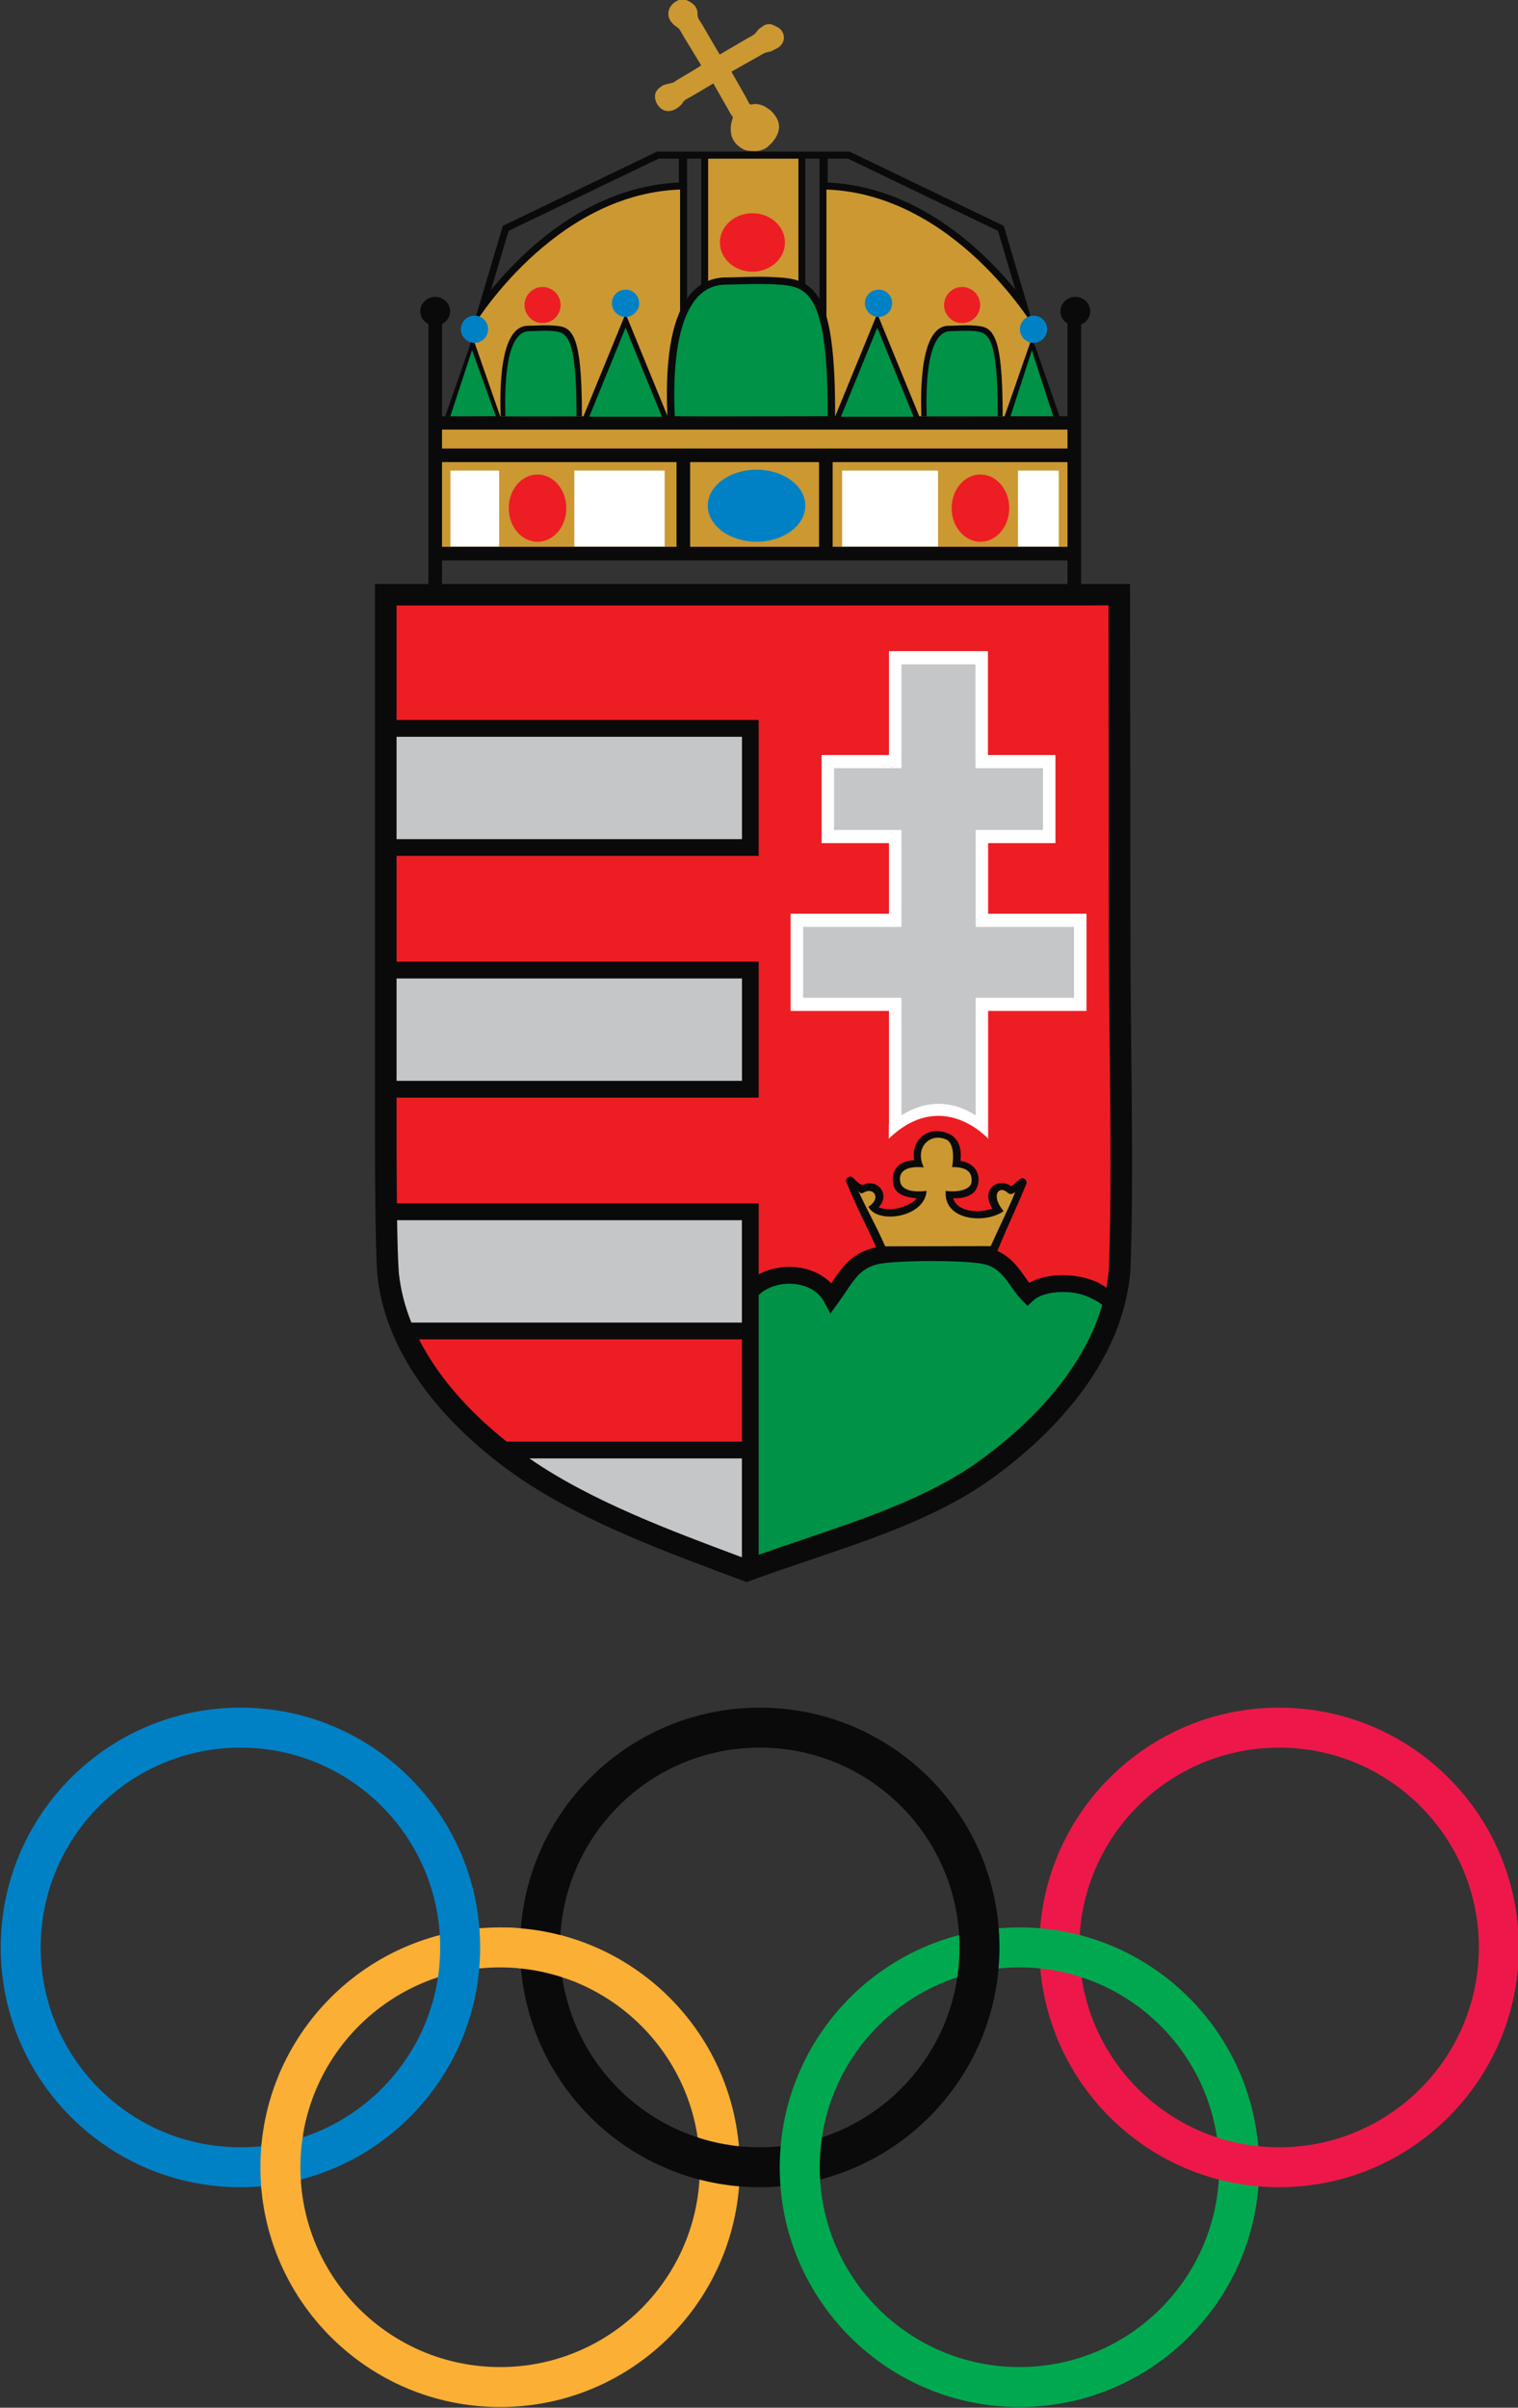
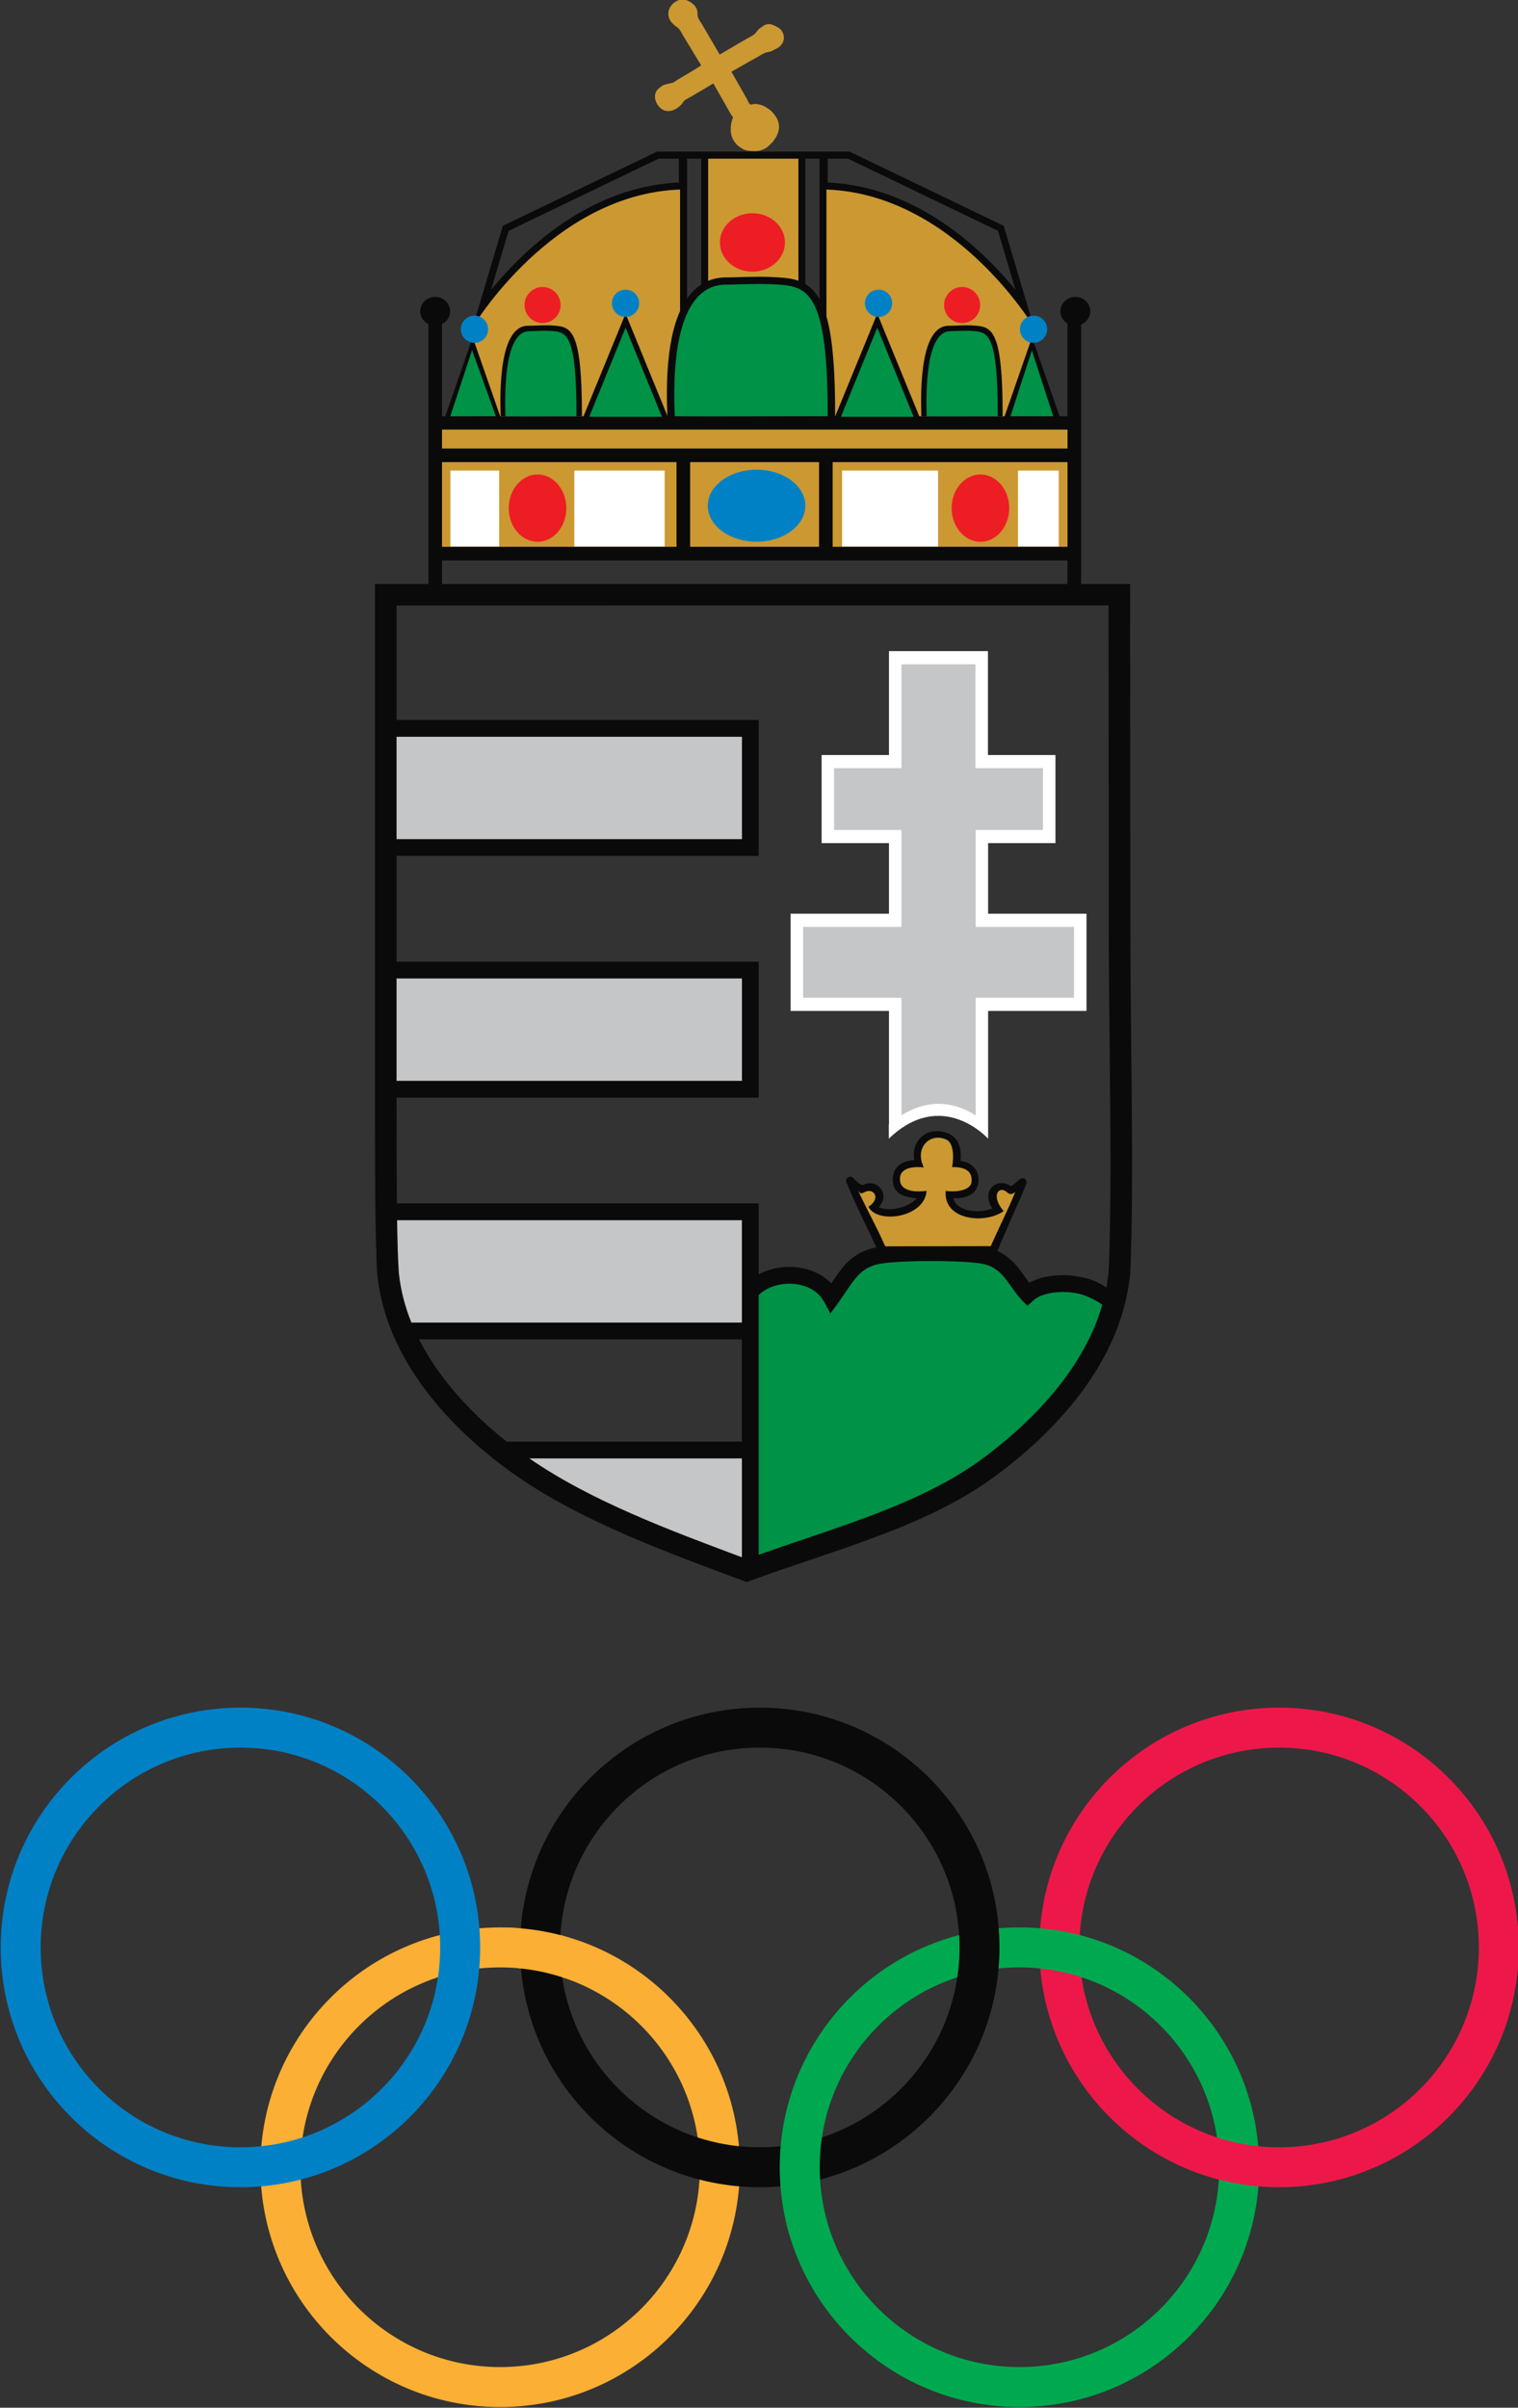
<svg xmlns="http://www.w3.org/2000/svg" version="1.1" width="189.225" height="300" id="svg33524">
  <rect width="100%" height="100%" fill="#333333" stroke="none" />
  <defs id="defs33526">
    <clipPath id="clipPath23090">
      <path d="m 612.828,534.356 25.679,0 0,40.721 -25.679,0 0,-40.721 z" id="path23092" />
    </clipPath>
  </defs>
  <g transform="translate(61.799,-292.662)" id="layer1">
    <g transform="matrix(7.369,0,0,-7.369,-4577.632,4530.248)" clip-path="url(#clipPath23090)" id="g23088">
      <g transform="translate(624.706,572.481)" id="g23094">
        <path d="m 0,0 0,-2.522 c 0,0 0.4,0.301 0.779,0.301 0.378,0 0.854,-0.26 0.854,-0.26 L 1.633,0 0,0 Z" id="path23096" style="fill:#cb9832;fill-opacity:1;fill-rule:nonzero;stroke:none" />
      </g>
      <g transform="translate(624.294,570.779)" id="g23098">
        <path d="M 0,0 C 0.002,0.367 0.005,0.734 0.008,1.101 -0.002,0.752 0.001,0.363 0,0" id="path23100" style="fill:#cb9832;fill-opacity:1;fill-rule:nonzero;stroke:none" />
      </g>
      <g transform="translate(624.348,567.986)" id="g23102">
        <path d="M 0,0 C 0.007,0.721 -0.027,3.218 -0.03,3.938 -1.696,3.801 -2.827,2.732 -3.545,1.592 c 0,-0.76 -0.128,-1.019 0.059,-1.629 L 0,0 Z" id="path23104" style="fill:#cb9832;fill-opacity:1;fill-rule:nonzero;stroke:none" />
      </g>
      <g transform="translate(630.218,567.949)" id="g23106">
        <path d="M 0,0 C 0.187,0.61 0.059,0.868 0.059,1.629 -0.659,2.769 -1.789,3.837 -3.456,3.975 -3.458,3.254 -3.492,0.757 -3.486,0.037 L 0,0 Z" id="path23108" style="fill:#cb9832;fill-opacity:1;fill-rule:nonzero;stroke:none" />
      </g>
      <g transform="translate(624.309,569.71)" id="g23110">
        <path d="M 0,0 C -0.008,-0.195 -0.004,-0.109 0,0" id="path23112" style="fill:#cb9832;fill-opacity:1;fill-rule:nonzero;stroke:none" />
      </g>
      <g transform="translate(629.413,570.774)" id="g23114">
        <path d="m 0,0 c -0.802,0.746 -1.698,1.158 -2.597,1.195 l 0,0.404 0.344,0 L 0.284,0.378 0.58,-0.619 C 0.427,-0.432 0.233,-0.217 0,0 m -2.735,-1.015 -0.24,0.29 0,2.324 0.24,0 0,-2.614 z m -2.001,0.3 -0.24,-0.295 0,2.609 0.24,0 0,-2.314 z m -0.378,1.91 C -6.013,1.158 -6.909,0.746 -7.711,0 -7.944,-0.217 -8.138,-0.432 -8.291,-0.619 l 0.296,0.997 2.537,1.221 0.344,0 0,-0.404 z m 5.495,-0.732 -2.608,1.255 -3.257,0 L -8.092,0.463 -8.6,-1.246 c 0,0 1.341,2.246 3.506,2.323 l 0,-2.419 0.475,0.585 0,2.356 1.527,0 0,-2.367 0.474,-0.574 0,2.419 C -0.452,1 0.889,-1.246 0.889,-1.246 L 0.381,0.463 Z" id="path23116" style="fill:#0a0a0b;fill-opacity:1;fill-rule:nonzero;stroke:none" />
      </g>
      <path d="m 631.005,567.787 -10.782,0 0,0.23 10.782,0 0,-0.23 z" id="path23118" style="fill:#0a0a0b;fill-opacity:1;fill-rule:evenodd;stroke:none" />
      <g transform="translate(620.334,567.981)" id="g23120">
        <path d="M 0,0 0.955,0 0.477,1.371 0,0 Z" id="path23122" style="fill:#0a0a0b;fill-opacity:1;fill-rule:evenodd;stroke:none" />
      </g>
      <g transform="translate(620.432,568.016)" id="g23124">
        <path d="M 0,0 0.771,0.002 0.368,1.119 0,0 Z" id="path23126" style="fill:#009247;fill-opacity:1;fill-rule:evenodd;stroke:none" />
      </g>
      <g transform="translate(629.796,567.981)" id="g23128">
        <path d="M 0,0 0.955,0 0.477,1.371 0,0 Z" id="path23130" style="fill:#0a0a0b;fill-opacity:1;fill-rule:evenodd;stroke:none" />
      </g>
      <g transform="translate(629.908,568.017)" id="g23132">
        <path d="M 0,0 0.723,0 0.362,1.114 0,0 Z" id="path23134" style="fill:#009247;fill-opacity:1;fill-rule:evenodd;stroke:none" />
      </g>
      <g transform="translate(622.637,567.899)" id="g23136">
        <path d="M 0,0 1.519,0 0.76,1.853 0,0 Z" id="path23138" style="fill:#0a0a0b;fill-opacity:1;fill-rule:evenodd;stroke:none" />
      </g>
      <g transform="translate(622.783,568.009)" id="g23140">
        <path d="M 0,0 1.229,0 0.614,1.506 0,0 Z" id="path23142" style="fill:#009247;fill-opacity:1;fill-rule:evenodd;stroke:none" />
      </g>
      <g transform="translate(621.072,569.489)" id="g23144">
        <path d="m 0,0 c 0,-0.127 -0.103,-0.23 -0.23,-0.23 -0.127,0 -0.231,0.103 -0.231,0.23 0,0.127 0.104,0.23 0.231,0.23 C -0.103,0.23 0,0.127 0,0" id="path23146" style="fill:#0081c6;fill-opacity:1;fill-rule:evenodd;stroke:none" />
      </g>
      <g transform="translate(630.529,569.489)" id="g23148">
        <path d="m 0,0 c 0,-0.127 -0.103,-0.23 -0.23,-0.23 -0.127,0 -0.231,0.103 -0.231,0.23 0,0.127 0.104,0.23 0.231,0.23 C -0.103,0.23 0,0.127 0,0" id="path23150" style="fill:#0081c6;fill-opacity:1;fill-rule:evenodd;stroke:none" />
      </g>
      <g transform="translate(624.91,567.955)" id="g23152">
        <path d="m 0,0 c -0.299,0 -0.516,0.001 -0.681,0.003 l -0.059,0 -0.003,0.058 c -0.047,1.048 0.094,1.747 0.42,2.077 0.139,0.14 0.31,0.211 0.51,0.211 l 0.011,0 C 0.292,2.35 0.379,2.353 0.461,2.355 0.562,2.358 0.657,2.361 0.755,2.361 0.856,2.361 0.947,2.358 1.042,2.352 1.62,2.317 1.974,2.187 1.969,0.063 l 0,-0.06 -0.063,0 C 1.535,0.003 1.17,0.002 0.829,0.001 0.53,0.001 0.25,0 0,0" id="path23154" style="fill:#009247;fill-opacity:1;fill-rule:evenodd;stroke:none" />
      </g>
      <g transform="translate(625.665,570.376)" id="g23156">
        <path d="M 0,0 0,0 C -0.098,0 -0.194,-0.003 -0.295,-0.005 -0.378,-0.008 -0.463,-0.01 -0.559,-0.011 l -0.009,0 c -0.217,0 -0.404,-0.078 -0.555,-0.231 -0.338,-0.342 -0.486,-1.056 -0.437,-2.121 l 0.005,-0.116 0.119,-10e-4 c 0.165,-10e-4 0.382,-0.002 0.681,-0.002 0.25,0 0.53,0 0.829,0.001 0.341,10e-4 0.706,10e-4 1.077,10e-4 l 0.125,0 10e-4,0.122 c 0.002,1.02 -0.075,1.622 -0.25,1.953 C 0.836,-0.042 0.534,-0.024 0.291,-0.009 0.195,-0.003 0.102,0 0,0 m 0,-0.122 c 0.09,0 0.182,-0.002 0.283,-0.008 0.525,-0.032 0.873,-0.106 0.868,-2.228 -0.696,0 -1.371,-0.003 -1.906,-0.003 -0.267,0 -0.499,0.001 -0.68,0.003 -0.029,0.632 -0.041,2.225 0.867,2.225 0.003,0 0.007,0 0.01,0 0.215,0.003 0.382,0.011 0.558,0.011" id="path23158" style="fill:#0a0a0b;fill-opacity:1;fill-rule:nonzero;stroke:none" />
      </g>
      <g transform="translate(623.627,569.928)" id="g23160">
        <path d="m 0,0 c 0,-0.127 -0.103,-0.23 -0.23,-0.23 -0.128,0 -0.231,0.103 -0.231,0.23 0,0.127 0.103,0.23 0.231,0.23 C -0.103,0.23 0,0.127 0,0" id="path23162" style="fill:#0081c6;fill-opacity:1;fill-rule:evenodd;stroke:none" />
      </g>
      <g transform="translate(628.401,568.017)" id="g23164">
        <path d="M 0,0 C 0.289,-0.004 0.82,0 1.375,0 1.377,1.459 1.192,1.51 0.913,1.532 0.754,1.545 0.639,1.533 0.466,1.53 -0.022,1.538 -0.015,0.436 0,0" id="path23166" style="fill:#0a0a0b;fill-opacity:1;fill-rule:evenodd;stroke:none" />
      </g>
      <g transform="translate(628.491,568.017)" id="g23168">
        <path d="M 0,0 C 0.253,-0.004 0.717,0 1.202,0 1.204,1.372 1.042,1.42 0.798,1.441 0.659,1.453 0.558,1.442 0.407,1.439 -0.019,1.446 -0.013,0.41 0,0" id="path23170" style="fill:#009247;fill-opacity:1;fill-rule:evenodd;stroke:none" />
      </g>
      <g transform="translate(626.093,570.956)" id="g23172">
        <path d="m 0,0 c 0,-0.273 -0.246,-0.494 -0.55,-0.494 -0.304,0 -0.55,0.221 -0.55,0.494 0,0.273 0.246,0.494 0.55,0.494 C -0.246,0.494 0,0.273 0,0" id="path23174" style="fill:#ed1d24;fill-opacity:1;fill-rule:evenodd;stroke:none" />
      </g>
      <g transform="translate(626.895,567.899)" id="g23176">
        <path d="M 0,0 1.519,0 0.76,1.853 0,0 Z" id="path23178" style="fill:#0a0a0b;fill-opacity:1;fill-rule:evenodd;stroke:none" />
      </g>
      <g transform="translate(627.04,568.009)" id="g23180">
        <path d="M 0,0 1.229,0 0.615,1.506 0,0 Z" id="path23182" style="fill:#009247;fill-opacity:1;fill-rule:evenodd;stroke:none" />
      </g>
      <g transform="translate(621.284,568.017)" id="g23184">
        <path d="M 0,0 C 0.289,-0.004 0.82,0 1.375,0 1.377,1.459 1.192,1.51 0.913,1.532 0.754,1.545 0.639,1.533 0.466,1.53 -0.022,1.538 -0.015,0.436 0,0" id="path23186" style="fill:#0a0a0b;fill-opacity:1;fill-rule:evenodd;stroke:none" />
      </g>
      <g transform="translate(621.365,568.017)" id="g23188">
        <path d="M 0,0 C 0.253,-0.004 0.717,0 1.202,0 1.204,1.372 1.042,1.42 0.798,1.441 0.659,1.453 0.559,1.442 0.408,1.439 -0.019,1.446 -0.013,0.41 0,0" id="path23190" style="fill:#009247;fill-opacity:1;fill-rule:evenodd;stroke:none" />
      </g>
      <g transform="translate(622.298,569.898)" id="g23192">
        <path d="m 0,0 c 0,-0.168 -0.136,-0.305 -0.305,-0.305 -0.168,0 -0.305,0.137 -0.305,0.305 0,0.168 0.137,0.305 0.305,0.305 C -0.136,0.305 0,0.168 0,0" id="path23194" style="fill:#ed1d24;fill-opacity:1;fill-rule:evenodd;stroke:none" />
      </g>
      <g transform="translate(629.395,569.898)" id="g23196">
        <path d="m 0,0 c 0,-0.168 -0.136,-0.305 -0.305,-0.305 -0.168,0 -0.305,0.137 -0.305,0.305 0,0.168 0.137,0.305 0.305,0.305 C -0.136,0.305 0,0.168 0,0" id="path23198" style="fill:#ed1d24;fill-opacity:1;fill-rule:evenodd;stroke:none" />
      </g>
      <g transform="translate(627.907,569.928)" id="g23200">
        <path d="m 0,0 c 0,-0.127 -0.103,-0.23 -0.23,-0.23 -0.128,0 -0.231,0.103 -0.231,0.23 0,0.127 0.103,0.23 0.231,0.23 C -0.103,0.23 0,0.127 0,0" id="path23202" style="fill:#0081c6;fill-opacity:1;fill-rule:evenodd;stroke:none" />
      </g>
      <g transform="translate(621.754,567.048)" id="g23204">
        <path d="M 0,0 C 0.771,0.243 0.826,-1.203 0.122,-1.176 -0.454,-1.155 -0.531,-0.167 0,0" id="path23206" style="fill:#000000;fill-opacity:1;fill-rule:evenodd;stroke:none" />
      </g>
      <g transform="translate(629.259,567.048)" id="g23208">
        <path d="M 0,0 C 0.764,0.223 0.824,-1.248 0.041,-1.136 -0.491,-1.06 -0.5,-0.146 0,0" id="path23210" style="fill:#000000;fill-opacity:1;fill-rule:evenodd;stroke:none" />
      </g>
      <g transform="translate(624.797,566.398)" id="g23212">
        <path d="M 0,0 C -0.012,0.818 1.412,0.845 1.542,0.203 1.731,-0.735 0.085,-0.755 0,0" id="path23214" style="fill:#000000;fill-opacity:1;fill-rule:evenodd;stroke:none" />
      </g>
      <g transform="translate(625.202,562.626)" id="g23216">
        <path d="M 0,0 0,-1.785 C -1.799,-1.69 -3.773,-1.771 -5.639,-1.744 -5.612,-1.176 -5.693,-0.5 -5.598,0 L 0,0 Z" id="path23218" style="fill:#ffffff;fill-opacity:1;fill-rule:evenodd;stroke:none" />
      </g>
      <g transform="translate(625.243,558.569)" id="g23220">
        <path d="m 0,0 0,-1.947 c -1.812,0.094 -3.8,0.013 -5.68,0.04 0.027,0.622 -0.054,1.352 0.041,1.907 L 0,0 Z" id="path23222" style="fill:#ffffff;fill-opacity:1;fill-rule:evenodd;stroke:none" />
      </g>
      <g transform="translate(621.795,550.415)" id="g23224">
        <path d="m 0,0 3.489,0 0,-1.744 C 2.233,-1.281 0.89,-0.695 0,0" id="path23226" style="fill:#ffffff;fill-opacity:1;fill-rule:evenodd;stroke:none" />
      </g>
      <path d="m 630.988,565.642 -10.735,0 0,2.258 10.735,0 0,-2.258 z" id="path23228" style="fill:#cb9832;fill-opacity:1;fill-rule:evenodd;stroke:none" />
      <g transform="translate(631.648,564.847)" id="g23230">
-         <path d="m 0,0 c 0,-1.88 -0.001,-3.779 -0.001,-5.623 0,-1.86 0.138,-3.748 0,-5.565 -0.113,-1.489 -1.256,-2.666 -2.257,-3.386 -1.116,-0.802 -2.61,-1.168 -3.97,-1.674 -1.252,0.468 -2.679,0.978 -3.775,1.752 -1.011,0.713 -2.114,1.836 -2.258,3.23 -0.092,0.896 0,1.876 0,2.802 0,2.77 0.004,5.626 0.004,8.468 0.312,0 11.887,0 12.257,-0.004" id="path23232" style="fill:#ed1d24;fill-opacity:1;fill-rule:evenodd;stroke:none" />
-       </g>
+         </g>
      <path d="m 619.415,562.741 6.093,0 0,-2.015 -6.093,0 0,2.015 z" id="path23234" style="fill:#c4c6c8;fill-opacity:1;fill-rule:evenodd;stroke:none" />
      <path d="m 624.058,565.814 -1.528,0 0,1.285 1.528,0 0,-1.285 z" id="path23236" style="fill:#ffffff;fill-opacity:1;fill-rule:evenodd;stroke:none" />
      <path d="m 628.683,565.814 -1.623,0 0,1.285 1.623,0 0,-1.285 z" id="path23238" style="fill:#ffffff;fill-opacity:1;fill-rule:evenodd;stroke:none" />
      <path d="m 630.725,565.814 -0.69,0 0,1.285 0.69,0 0,-1.285 z" id="path23240" style="fill:#ffffff;fill-opacity:1;fill-rule:evenodd;stroke:none" />
      <g transform="translate(626.438,566.505)" id="g23242">
        <path d="m 0,0 c 0,-0.336 -0.369,-0.609 -0.825,-0.609 -0.455,0 -0.825,0.273 -0.825,0.609 0,0.336 0.37,0.609 0.825,0.609 C -0.369,0.609 0,0.336 0,0" id="path23244" style="fill:#0081c6;fill-opacity:1;fill-rule:evenodd;stroke:none" />
      </g>
      <g transform="translate(622.395,566.464)" id="g23246">
        <path d="m 0,0 c 0,-0.314 -0.218,-0.569 -0.487,-0.569 -0.269,0 -0.487,0.255 -0.487,0.569 0,0.314 0.218,0.569 0.487,0.569 C -0.218,0.569 0,0.314 0,0" id="path23248" style="fill:#ed1d24;fill-opacity:1;fill-rule:evenodd;stroke:none" />
      </g>
      <g transform="translate(629.887,566.464)" id="g23250">
        <path d="m 0,0 c 0,-0.314 -0.218,-0.569 -0.487,-0.569 -0.269,0 -0.487,0.255 -0.487,0.569 0,0.314 0.218,0.569 0.487,0.569 C -0.218,0.569 0,0.314 0,0" id="path23252" style="fill:#ed1d24;fill-opacity:1;fill-rule:evenodd;stroke:none" />
      </g>
      <path d="m 621.259,565.814 -0.825,0 0,1.285 0.825,0 0,-1.285 z" id="path23254" style="fill:#ffffff;fill-opacity:1;fill-rule:evenodd;stroke:none" />
      <path d="m 631.028,565.58 -10.782,0 0,0.23 10.782,0 0,-0.23 z" id="path23256" style="fill:#0a0a0b;fill-opacity:1;fill-rule:evenodd;stroke:none" />
      <path d="m 631.028,567.242 -10.782,0 0,0.23 10.782,0 0,-0.23 z" id="path23258" style="fill:#0a0a0b;fill-opacity:1;fill-rule:evenodd;stroke:none" />
      <path d="m 631.028,567.792 -10.782,0 0,0.125 10.782,0 0,-0.125 z" id="path23260" style="fill:#0a0a0b;fill-opacity:1;fill-rule:evenodd;stroke:none" />
      <path d="m 624.489,565.668 -0.23,0 0,1.706 0.23,0 0,-1.706 z" id="path23262" style="fill:#0a0a0b;fill-opacity:1;fill-rule:evenodd;stroke:none" />
      <path d="m 626.9,565.668 -0.23,0 0,1.706 0.23,0 0,-1.706 z" id="path23264" style="fill:#0a0a0b;fill-opacity:1;fill-rule:evenodd;stroke:none" />
      <path d="m 631.103,564.927 -0.23,0 0,4.744 0.23,0 0,-4.744 z" id="path23266" style="fill:#0a0a0b;fill-opacity:1;fill-rule:evenodd;stroke:none" />
      <path d="m 620.292,565.1 -0.23,0 0,4.744 0.23,0 0,-4.744 z" id="path23268" style="fill:#0a0a0b;fill-opacity:1;fill-rule:evenodd;stroke:none" />
      <g transform="translate(631.258,569.793)" id="g23270">
        <path d="m 0,0 c 0,-0.134 -0.113,-0.243 -0.252,-0.243 -0.14,0 -0.253,0.109 -0.253,0.243 0,0.134 0.113,0.243 0.253,0.243 C -0.113,0.243 0,0.134 0,0" id="path23272" style="fill:#0a0a0b;fill-opacity:1;fill-rule:evenodd;stroke:none" />
      </g>
      <g transform="translate(620.429,569.793)" id="g23274">
        <path d="m 0,0 c 0,-0.134 -0.113,-0.243 -0.252,-0.243 -0.14,0 -0.253,0.109 -0.253,0.243 0,0.134 0.113,0.243 0.253,0.243 C -0.113,0.243 0,0.134 0,0" id="path23276" style="fill:#0a0a0b;fill-opacity:1;fill-rule:evenodd;stroke:none" />
      </g>
      <g transform="translate(625.446,548.599)" id="g23278">
        <path d="M 0,0 C 2.012,0.406 5.354,1.633 6.141,4.388 5.986,4.791 5.074,4.87 4.754,4.574 4.562,4.768 4.445,5.132 4.041,5.221 3.69,5.299 2.452,5.293 2.159,5.213 1.783,5.11 1.684,4.858 1.433,4.513 1.142,5.055 0.188,5.001 -0.041,4.452 L 0.014,0" id="path23280" style="fill:#009247;fill-opacity:1;fill-rule:evenodd;stroke:none" />
      </g>
      <g transform="translate(626.123,553.349)" id="g23282">
        <path d="m 0,0 c 0.22,0.011 0.502,-0.063 0.632,-0.304 l 0.107,-0.199 0.133,0.183 c 0.048,0.067 0.09,0.128 0.13,0.188 C 1.166,0.11 1.265,0.256 1.52,0.326 1.789,0.4 3.01,0.405 3.334,0.333 3.567,0.281 3.683,0.117 3.805,-0.058 3.858,-0.133 3.913,-0.211 3.977,-0.275 l 0.096,-0.098 0.101,0.093 c 0.14,0.13 0.481,0.178 0.777,0.11 0.145,-0.034 0.35,-0.144 0.418,-0.213 0.096,0.03 0.102,0.107 0.2,0.13 C 5.478,-0.083 5.284,0.044 5.015,0.106 4.738,0.171 4.36,0.163 4.102,0.016 4.081,0.044 4.06,0.074 4.038,0.105 3.904,0.297 3.736,0.535 3.395,0.61 3.019,0.693 1.761,0.687 1.445,0.6 1.089,0.502 0.94,0.282 0.767,0.027 0.762,0.02 0.758,0.014 0.753,0.007 0.57,0.196 0.293,0.299 -0.014,0.284 -0.279,0.27 -0.512,0.172 -0.673,0.014 l 0,-0.33 0.087,-0.036 C -0.503,-0.152 -0.273,-0.014 0,0" id="path23284" style="fill:#0a0a0b;fill-opacity:1;fill-rule:nonzero;stroke:none" />
      </g>
      <path d="m 619.415,558.653 6.093,0 0,-2.015 -6.093,0 0,2.015 z" id="path23286" style="fill:#c4c6c8;fill-opacity:1;fill-rule:evenodd;stroke:none" />
      <g transform="translate(619.69,552.551)" id="g23288">
        <path d="m 0,0 c 0,0 -0.226,0.825 -0.229,0.843 l -0.005,0.012 -0.047,1.16 6.099,0 L 5.818,0 0,0 Z" id="path23290" style="fill:#c4c6c8;fill-opacity:1;fill-rule:evenodd;stroke:none" />
      </g>
      <g transform="translate(624.311,548.952)" id="g23292">
        <path d="m 0,0 -2.516,1.197 -0.466,0.388 4.179,0 0,-1.989 L 0,0 Z" id="path23294" style="fill:#c4c6c8;fill-opacity:1;fill-rule:evenodd;stroke:none" />
      </g>
      <g transform="translate(627.722,553.875)" id="g23296">
        <path d="m 0,0 c -0.027,0 -0.052,0.016 -0.063,0.041 -0.085,0.192 -0.151,0.328 -0.214,0.459 -0.092,0.191 -0.177,0.368 -0.312,0.689 -0.013,0.031 -0.002,0.067 0.026,0.085 0.011,0.007 0.025,0.011 0.038,0.011 0.019,0 0.037,-0.007 0.05,-0.021 l 0.009,-0.009 c 0.031,-0.033 0.103,-0.109 0.153,-0.109 0.006,0 0.011,0.001 0.016,0.003 0.034,0.017 0.069,0.025 0.105,0.025 C -0.091,1.174 0,1.108 0.028,1.013 0.053,0.93 0.027,0.843 -0.043,0.768 0.008,0.746 0.07,0.735 0.137,0.735 c 0.192,0 0.386,0.091 0.465,0.185 -0.243,0.017 -0.374,0.096 -0.398,0.24 -0.02,0.117 0,0.212 0.06,0.283 0.081,0.096 0.211,0.117 0.294,0.12 -0.022,0.123 0.001,0.239 0.065,0.331 0.072,0.103 0.188,0.161 0.318,0.161 0.077,0 0.157,-0.02 0.236,-0.061 C 1.179,1.993 1.182,1.992 1.184,1.99 1.312,1.904 1.365,1.756 1.34,1.551 1.507,1.529 1.581,1.437 1.611,1.382 1.665,1.282 1.658,1.153 1.593,1.053 1.552,0.989 1.442,0.92 1.259,0.92 1.245,0.92 1.232,0.921 1.218,0.922 1.229,0.88 1.25,0.844 1.28,0.814 1.351,0.742 1.475,0.701 1.621,0.701 c 0.09,0 0.18,0.016 0.259,0.045 C 1.785,0.892 1.808,0.997 1.831,1.049 1.868,1.128 1.948,1.177 2.04,1.177 2.096,1.177 2.15,1.158 2.194,1.123 2.217,1.132 2.271,1.179 2.295,1.2 2.312,1.215 2.329,1.229 2.345,1.243 2.358,1.253 2.373,1.258 2.389,1.258 2.404,1.258 2.418,1.254 2.43,1.245 2.455,1.226 2.465,1.193 2.454,1.164 2.389,0.999 2.307,0.815 2.22,0.62 2.136,0.43 2.049,0.236 1.971,0.043 1.96,0.017 1.935,0 1.907,0 L 0,0 Z" id="path23298" style="fill:#0a0a0b;fill-opacity:1;fill-rule:nonzero;stroke:none" />
      </g>
      <g transform="translate(628.442,555.316)" id="g23300">
        <path d="m 0,0 c -0.117,0.015 -0.447,0.024 -0.399,-0.244 0.02,-0.114 0.166,-0.189 0.446,-0.152 -0.03,-0.449 -0.827,-0.57 -0.984,-0.27 0.224,0.148 0.087,0.323 -0.057,0.252 -0.083,-0.041 -0.074,-0.025 -0.115,0.018 0.2,-0.427 0.283,-0.549 0.456,-0.938 0.532,0 1.253,0.003 1.785,0.003 0.15,0.337 0.309,0.648 0.415,0.917 -0.069,-0.057 -0.098,-0.039 -0.146,0 C 1.266,-0.304 1.129,-0.479 1.35,-0.739 1.036,-0.962 0.326,-0.896 0.371,-0.396 0.557,-0.424 0.793,-0.384 0.807,-0.247 0.824,-0.087 0.736,0.009 0.478,0.006 0.51,0.171 0.505,0.39 0.397,0.463 0.116,0.607 -0.167,0.34 0,0" id="path23302" style="fill:#cb9832;fill-opacity:1;fill-rule:evenodd;stroke:none" />
      </g>
      <g transform="translate(631.152,559.495)" id="g23304">
        <path d="m 0,0 -1.715,0 -10e-4,1.39 1.089,0 0,1.312 -1.089,0 -0.001,1.777 -1.479,0 0,-1.777 -1.17,0 0,-1.312 1.17,0 0,-1.39 -1.704,0 0,-1.421 1.704,0 0,-2.14 c 0.778,0.781 1.482,-0.003 1.482,-0.003 L -1.715,-1.421 0,-1.421 0,0 Z" id="path23306" style="fill:#c4c6c8;fill-opacity:1;fill-rule:evenodd;stroke:none" />
      </g>
      <g transform="translate(629.53,558.185)" id="g23308">
        <path d="m 0,0 -0.116,0 -0.095,0 0,-1.989 c -0.253,0.164 -0.71,0.341 -1.255,0.002 l 0,1.987 -0.096,0 -0.115,0 -1.453,0 0,1.199 1.664,0 0,0.111 0,0.111 0,1.416 -0.106,0 -0.105,0 -0.929,0 0,1.045 0.929,0 0.105,0 0.106,0 0,1.756 1.252,0 0,-1.756 0.108,0 0.103,0 0.931,0 0,-1.045 -0.928,0 -0.106,0 -0.105,0 0,-1.416 0,-0.111 0,-0.111 1.664,0 L 1.453,0 0,0 Z m 1.558,1.421 -0.105,0 -1.453,0 0,1.194 1.139,0 0,0.096 0,0.126 0,1.045 0,0.142 0,0.08 -1.142,0 0,1.534 0,0.112 0,0.111 -1.674,0 0,-0.111 0,-0.112 0,-1.534 -1.14,0 0,-0.08 0,-0.142 0,-1.045 0,-0.126 0,-0.096 1.14,0 0,-1.194 -1.453,0 -0.106,0 -0.106,0 0,-1.421 0,-0.111 0,-0.112 1.665,0 0,-1.918 c -10e-4,-10e-4 -0.002,-10e-4 -0.003,-0.002 0,-0.222 -0.001,-0.127 0,-0.24 0.902,0.869 1.68,0 1.68,0 l 0,0.033 0,0.189 0,1.938 1.664,0 0,0.112 0,0.111 0,1.421 -0.106,0 z" id="path23310" style="fill:#ffffff;fill-opacity:1;fill-rule:evenodd;stroke:none" />
      </g>
      <g transform="translate(625.784,572.56)" id="g23312">
        <path d="M 0,0 C 0.026,0.017 0.044,0.044 0.069,0.063 0.096,0.083 0.117,0.117 0.136,0.144 0.179,0.204 0.207,0.273 0.209,0.347 0.21,0.419 0.185,0.485 0.142,0.543 0.121,0.571 0.098,0.597 0.074,0.622 0.05,0.645 0.021,0.659 -0.006,0.679 -0.057,0.716 -0.137,0.737 -0.2,0.738 -0.219,0.739 -0.262,0.722 -0.279,0.731 c -0.024,0.013 -0.044,0.071 -0.057,0.094 -0.087,0.153 -0.173,0.306 -0.26,0.458 0.103,0.059 0.207,0.117 0.31,0.176 0.052,0.029 0.104,0.058 0.156,0.087 0.046,0.027 0.089,0.058 0.142,0.067 0.02,0.004 0.04,0.007 0.059,0.014 C 0.094,1.634 0.112,1.65 0.134,1.659 0.175,1.676 0.217,1.7 0.245,1.736 0.31,1.815 0.306,1.915 0.241,1.992 0.209,2.029 0.161,2.049 0.118,2.069 0.073,2.09 0.036,2.094 -0.011,2.08 -0.054,2.068 -0.076,2.042 -0.111,2.02 -0.148,1.998 -0.163,1.963 -0.192,1.932 -0.226,1.895 -0.282,1.873 -0.325,1.848 L -0.474,1.761 C -0.581,1.698 -0.688,1.636 -0.795,1.573 -0.862,1.688 -0.929,1.802 -0.996,1.917 -1.028,1.972 -1.06,2.027 -1.092,2.082 -1.12,2.129 -1.169,2.186 -1.169,2.242 -1.168,2.295 -1.173,2.336 -1.204,2.381 -1.236,2.427 -1.28,2.458 -1.33,2.482 -1.376,2.505 -1.427,2.518 -1.477,2.499 -1.527,2.48 -1.574,2.451 -1.608,2.41 -1.676,2.329 -1.683,2.218 -1.619,2.131 c 0.03,-0.04 0.063,-0.069 0.105,-0.096 0.046,-0.03 0.07,-0.09 0.097,-0.136 C -1.363,1.809 -1.308,1.72 -1.254,1.631 -1.221,1.576 -1.188,1.522 -1.155,1.468 -1.141,1.443 -1.121,1.417 -1.11,1.391 -1.106,1.382 -1.405,1.209 -1.433,1.192 -1.46,1.176 -1.487,1.159 -1.514,1.143 -1.537,1.128 -1.564,1.105 -1.59,1.097 -1.646,1.08 -1.705,1.076 -1.759,1.05 -1.78,1.039 -1.798,1.02 -1.818,1.007 -1.837,0.994 -1.853,0.974 -1.865,0.955 -1.893,0.908 -1.896,0.846 -1.879,0.795 -1.852,0.708 -1.775,0.623 -1.68,0.618 c 0.05,-0.002 0.099,0.01 0.142,0.035 0.041,0.024 0.097,0.067 0.12,0.11 0.025,0.046 0.086,0.068 0.131,0.094 0.059,0.035 0.118,0.07 0.178,0.105 0.069,0.041 0.138,0.082 0.207,0.123 0.083,-0.147 0.167,-0.294 0.251,-0.441 0.018,-0.03 0.033,-0.062 0.053,-0.091 C -0.592,0.544 -0.567,0.516 -0.572,0.504 -0.598,0.439 -0.611,0.363 -0.608,0.293 -0.605,0.224 -0.589,0.164 -0.55,0.106 -0.511,0.047 -0.462,0.01 -0.401,-0.025 -0.342,-0.058 -0.265,-0.057 -0.199,-0.059 -0.13,-0.061 -0.057,-0.038 0,0 0.02,0.013 0,0 0,0" id="path23314" style="fill:#cb9832;fill-opacity:1;fill-rule:nonzero;stroke:none" />
      </g>
      <g transform="translate(631.572,553.6)" id="g23316">
        <path d="m 0,0 c -0.12,-1.541 -1.431,-2.7 -2.201,-3.254 -0.831,-0.597 -1.919,-0.965 -2.971,-1.321 -0.247,-0.084 -0.5,-0.169 -0.751,-0.258 l 0,5.657 0,0.284 -6.12,0 c -0.006,0.569 -0.006,1.208 -0.006,1.711 l 0,0.077 0.033,0 5.809,0 0.284,0 0,0.284 0,1.731 0,0.284 -0.284,0 -5.809,0 -0.033,0 0,1.789 0.033,0 5.809,0 0.284,0 0,0.284 0,1.73 0,0.284 -0.284,0 -5.809,0 -0.033,0 0,1.935 12.044,0.002 0.004,-5.439 C -0.001,5.131 0.007,4.437 0.014,3.765 0.028,2.435 0.042,1.059 0,0 m -6.207,-4.875 c -0.005,0.001 -0.01,0.003 -0.015,0.005 -1.195,0.446 -2.547,0.95 -3.58,1.666 l 3.595,0 0,-0.092 0,-1.579 z m -3.979,1.955 c -0.502,0.399 -1.107,0.988 -1.483,1.729 l 5.462,0 0,-1.729 -3.979,0 z m -1.824,2.85 c -0.015,0.202 -0.024,0.523 -0.03,0.894 l 5.833,0 0,-1.731 -5.591,0 c -0.106,0.263 -0.181,0.542 -0.212,0.837 m -0.039,4.981 5.843,0 0,-1.731 -5.843,0 0,1.731 z m 0,4.087 5.843,0 0,-1.731 -5.843,0 0,1.731 z M 0.365,5.78 l -0.006,5.801 -12.773,0 0,-8.762 c 0,-0.965 0,-2.366 0.04,-2.921 0.15,-1.453 1.259,-2.624 2.312,-3.368 1.143,-0.806 2.631,-1.338 3.936,-1.825 1.418,0.527 2.974,0.908 4.138,1.744 1.044,0.751 2.235,1.978 2.353,3.53 0.063,1.604 0,3.862 0,5.801" id="path23318" style="fill:#0a0a0b;fill-opacity:1;fill-rule:nonzero;stroke:none" />
      </g>
      <g transform="translate(621.275,541.79)" id="g23320">
        <path d="m 0,0 c -1.866,0 -3.379,-1.513 -3.379,-3.379 0,-1.866 1.513,-3.379 3.379,-3.379 1.866,0 3.379,1.513 3.379,3.379 C 3.379,-1.513 1.866,0 0,0 m 4.055,-3.379 c 0,-2.239 -1.816,-4.055 -4.055,-4.055 -2.239,0 -4.055,1.816 -4.055,4.055 0,2.239 1.816,4.055 4.055,4.055 2.239,0 4.055,-1.816 4.055,-4.055" id="path23322" style="fill:#fbaf34;fill-opacity:1;fill-rule:nonzero;stroke:none" />
      </g>
      <g transform="translate(630.06,541.79)" id="g23324">
        <path d="m 0,0 c -1.866,0 -3.379,-1.513 -3.379,-3.379 0,-1.866 1.513,-3.379 3.379,-3.379 1.866,0 3.379,1.513 3.379,3.379 C 3.379,-1.513 1.866,0 0,0 m 4.055,-3.379 c 0,-2.239 -1.816,-4.055 -4.055,-4.055 -2.239,0 -4.055,1.816 -4.055,4.055 0,2.239 1.816,4.055 4.055,4.055 2.239,0 4.055,-1.816 4.055,-4.055" id="path23326" style="fill:#00a94f;fill-opacity:1;fill-rule:nonzero;stroke:none" />
      </g>
      <g transform="translate(616.882,545.506)" id="g23328">
        <path d="m 0,0 c -1.866,0 -3.379,-1.513 -3.379,-3.379 0,-1.866 1.513,-3.379 3.379,-3.379 1.866,0 3.379,1.513 3.379,3.379 C 3.379,-1.513 1.866,0 0,0 m 4.055,-3.379 c 0,-2.239 -1.816,-4.054 -4.055,-4.054 -2.239,0 -4.055,1.815 -4.055,4.054 0,2.239 1.816,4.055 4.055,4.055 2.239,0 4.055,-1.816 4.055,-4.055" id="path23330" style="fill:#0081c6;fill-opacity:1;fill-rule:nonzero;stroke:none" />
      </g>
      <g transform="translate(625.667,545.506)" id="g23332">
        <path d="m 0,0 c -1.866,0 -3.379,-1.513 -3.379,-3.379 0,-1.866 1.513,-3.379 3.379,-3.379 1.866,0 3.379,1.513 3.379,3.379 C 3.379,-1.513 1.866,0 0,0 m 4.055,-3.379 c 0,-2.239 -1.816,-4.054 -4.055,-4.054 -2.239,0 -4.055,1.815 -4.055,4.054 0,2.239 1.816,4.055 4.055,4.055 2.239,0 4.055,-1.816 4.055,-4.055" id="path23334" style="fill:#0a0a0b;fill-opacity:1;fill-rule:nonzero;stroke:none" />
      </g>
      <g transform="translate(634.452,545.506)" id="g23336">
        <path d="m 0,0 c -1.866,0 -3.379,-1.513 -3.379,-3.379 0,-1.866 1.513,-3.379 3.379,-3.379 1.866,0 3.379,1.513 3.379,3.379 C 3.379,-1.513 1.866,0 0,0 m 4.055,-3.379 c 0,-2.239 -1.816,-4.054 -4.055,-4.054 -2.239,0 -4.055,1.815 -4.055,4.054 0,2.239 1.816,4.055 4.055,4.055 2.239,0 4.055,-1.816 4.055,-4.055" id="path23338" style="fill:#ed1849;fill-opacity:1;fill-rule:nonzero;stroke:none" />
      </g>
      <g transform="translate(617.236,538.047)" id="g23340">
-         <path d="m 0,0 c -0.011,0.12 -0.016,0.241 -0.016,0.364 0,0.136 0.007,0.271 0.02,0.403 l 0.7,0.144 C 0.675,0.733 0.66,0.55 0.66,0.364 0.66,0.282 0.663,0.202 0.668,0.122 L 0,0 Z" id="path23342" style="fill:#fbaf34;fill-opacity:1;fill-rule:nonzero;stroke:none" />
-       </g>
+         </g>
      <g transform="translate(631.132,541.616)" id="g23344">
        <path d="m 0,0 c -0.236,0.079 -0.483,0.132 -0.739,0.158 l -0.046,0.357 0.044,0.321 c 0.243,-0.019 0.48,-0.06 0.709,-0.121 L 0,0 Z m -5.113,-3.542 c -0.009,0.111 -0.014,0.223 -0.014,0.337 0,0.129 0.006,0.256 0.018,0.382 l 0.699,0.148 c -0.027,-0.172 -0.041,-0.35 -0.041,-0.53 0,-0.075 0.002,-0.149 0.007,-0.222 l -0.305,-0.158 -0.364,0.043 z" id="path23346" style="fill:#00a94f;fill-opacity:1;fill-rule:nonzero;stroke:none" />
      </g>
      <g transform="translate(622.37,541.608)" id="g23348">
        <path d="m 0,0 c -0.251,0.086 -0.516,0.143 -0.79,0.168 l -0.305,0.689 c 0.096,0 0.19,-0.003 0.284,-0.01 0.269,-0.018 0.531,-0.063 0.784,-0.132 L 0,0 Z" id="path23350" style="fill:#fbaf34;fill-opacity:1;fill-rule:nonzero;stroke:none" />
      </g>
    </g>
  </g>
</svg>